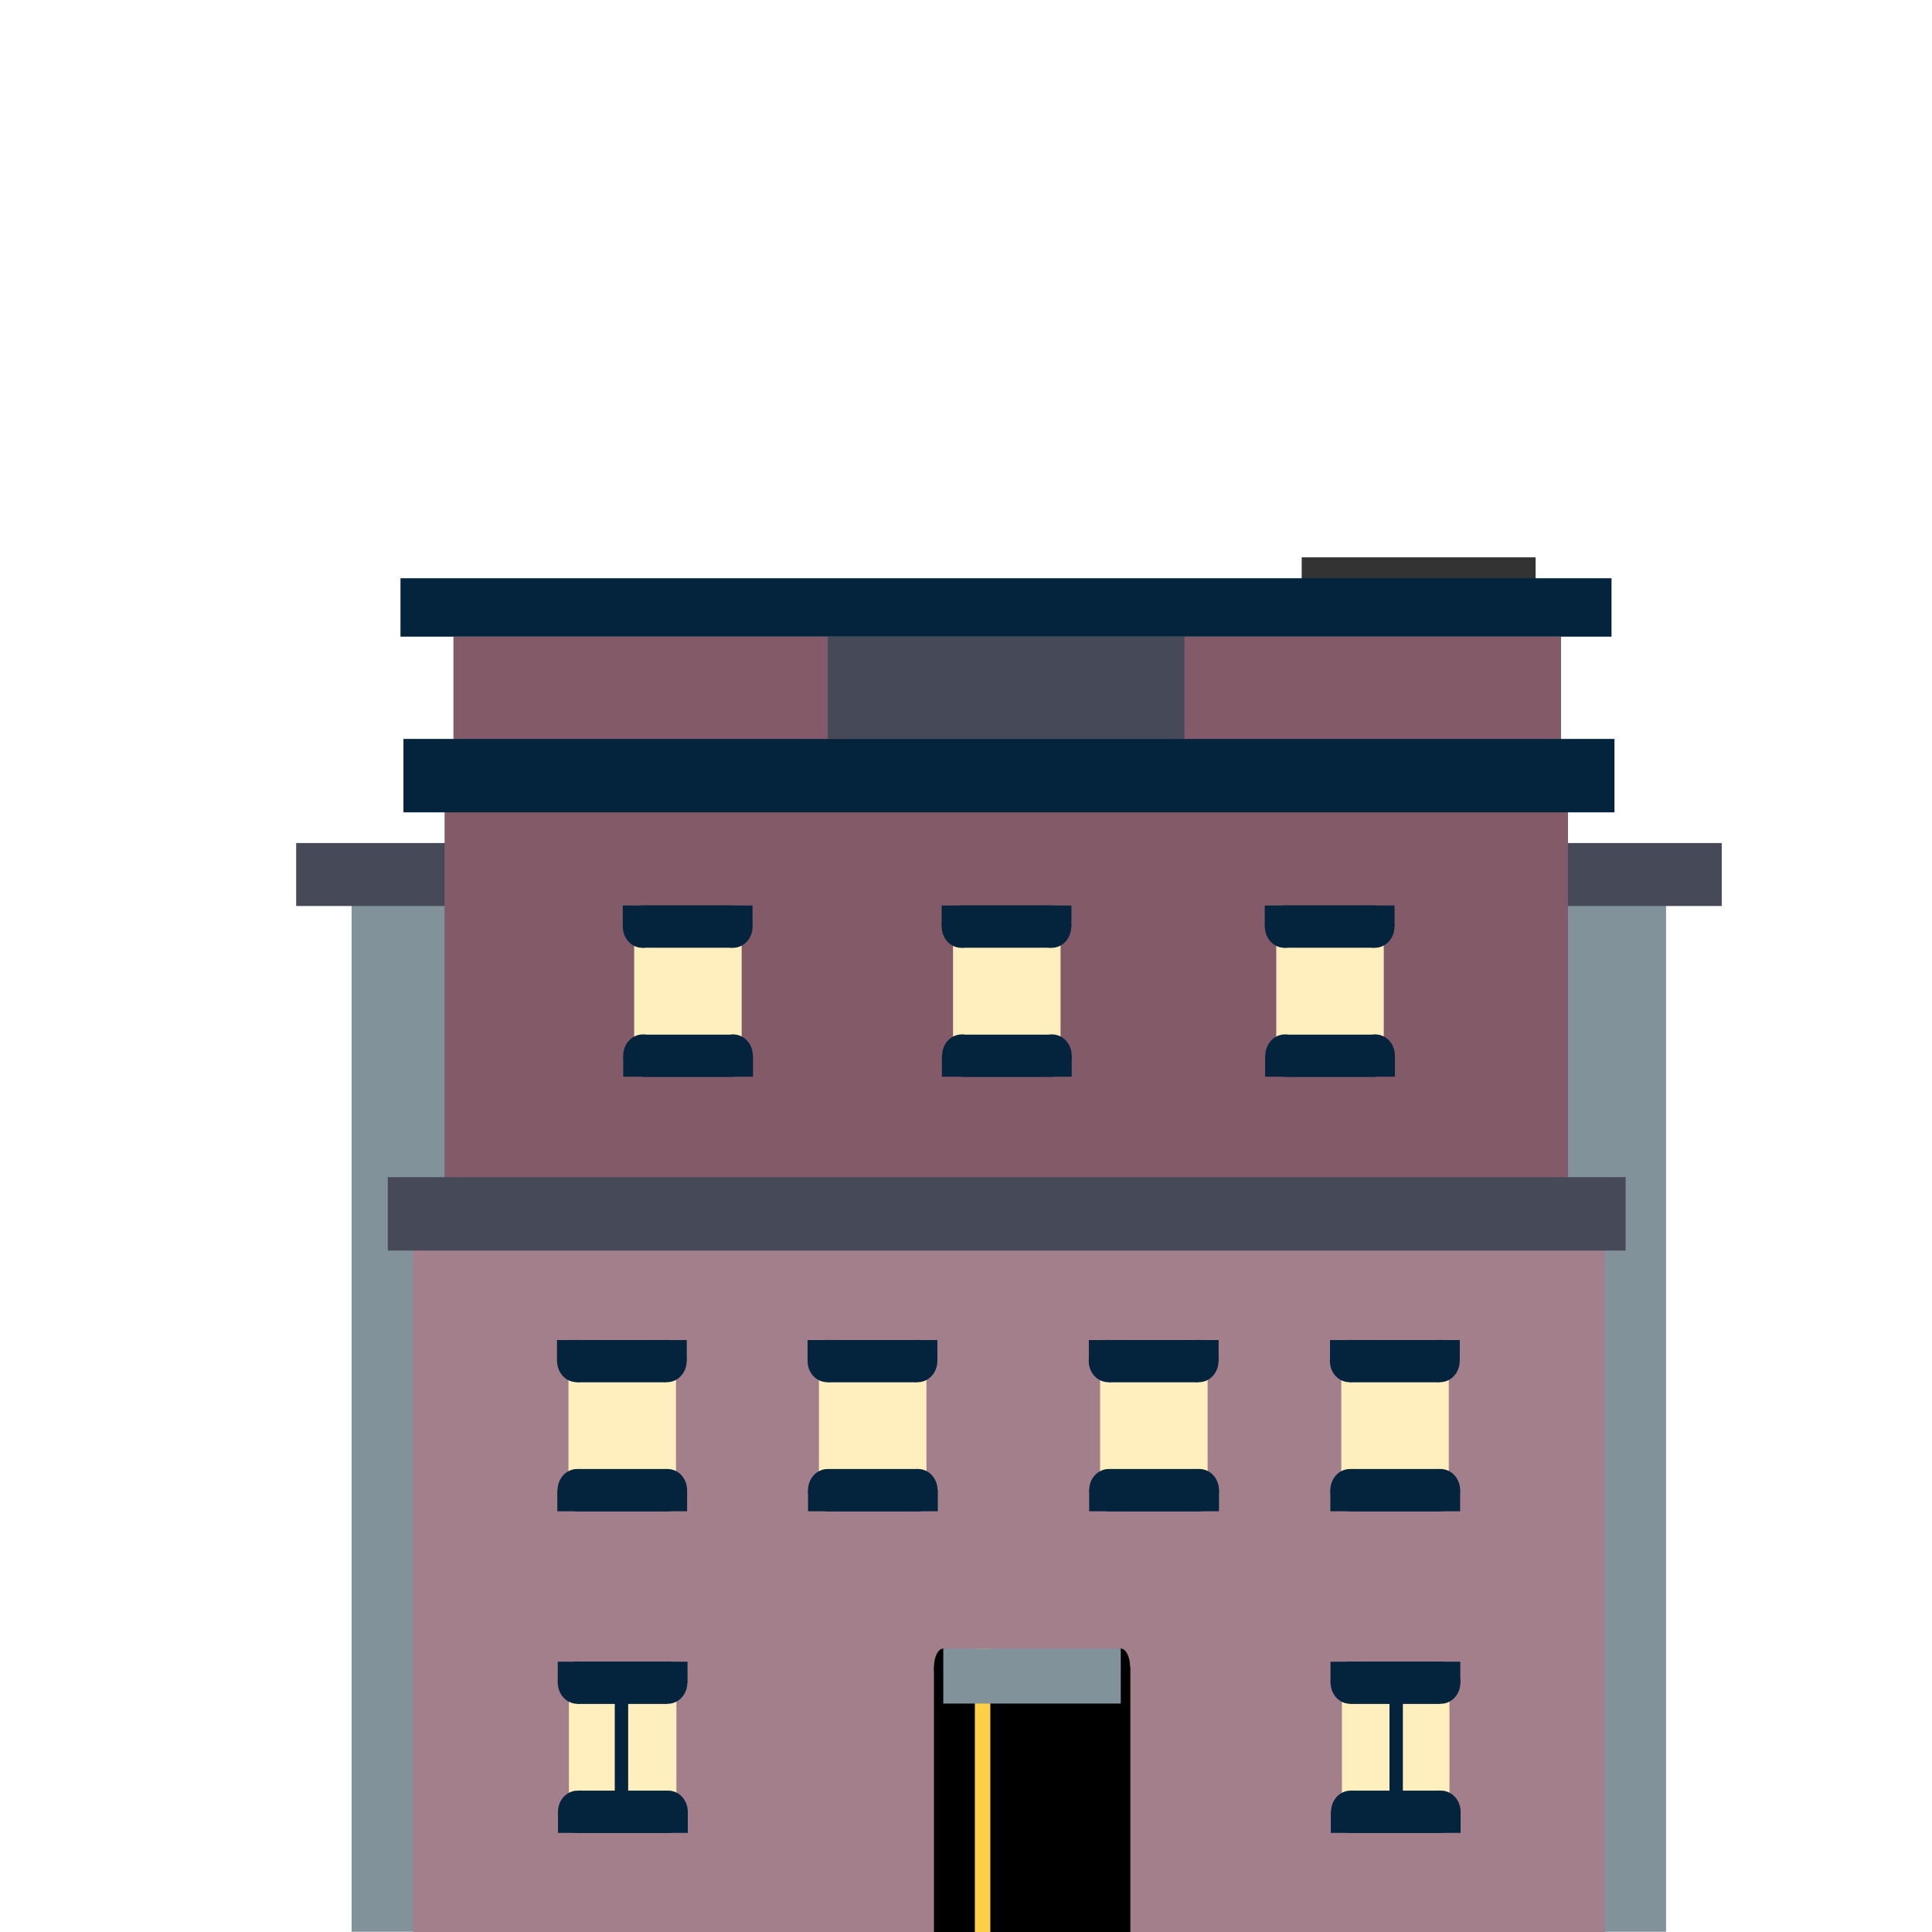
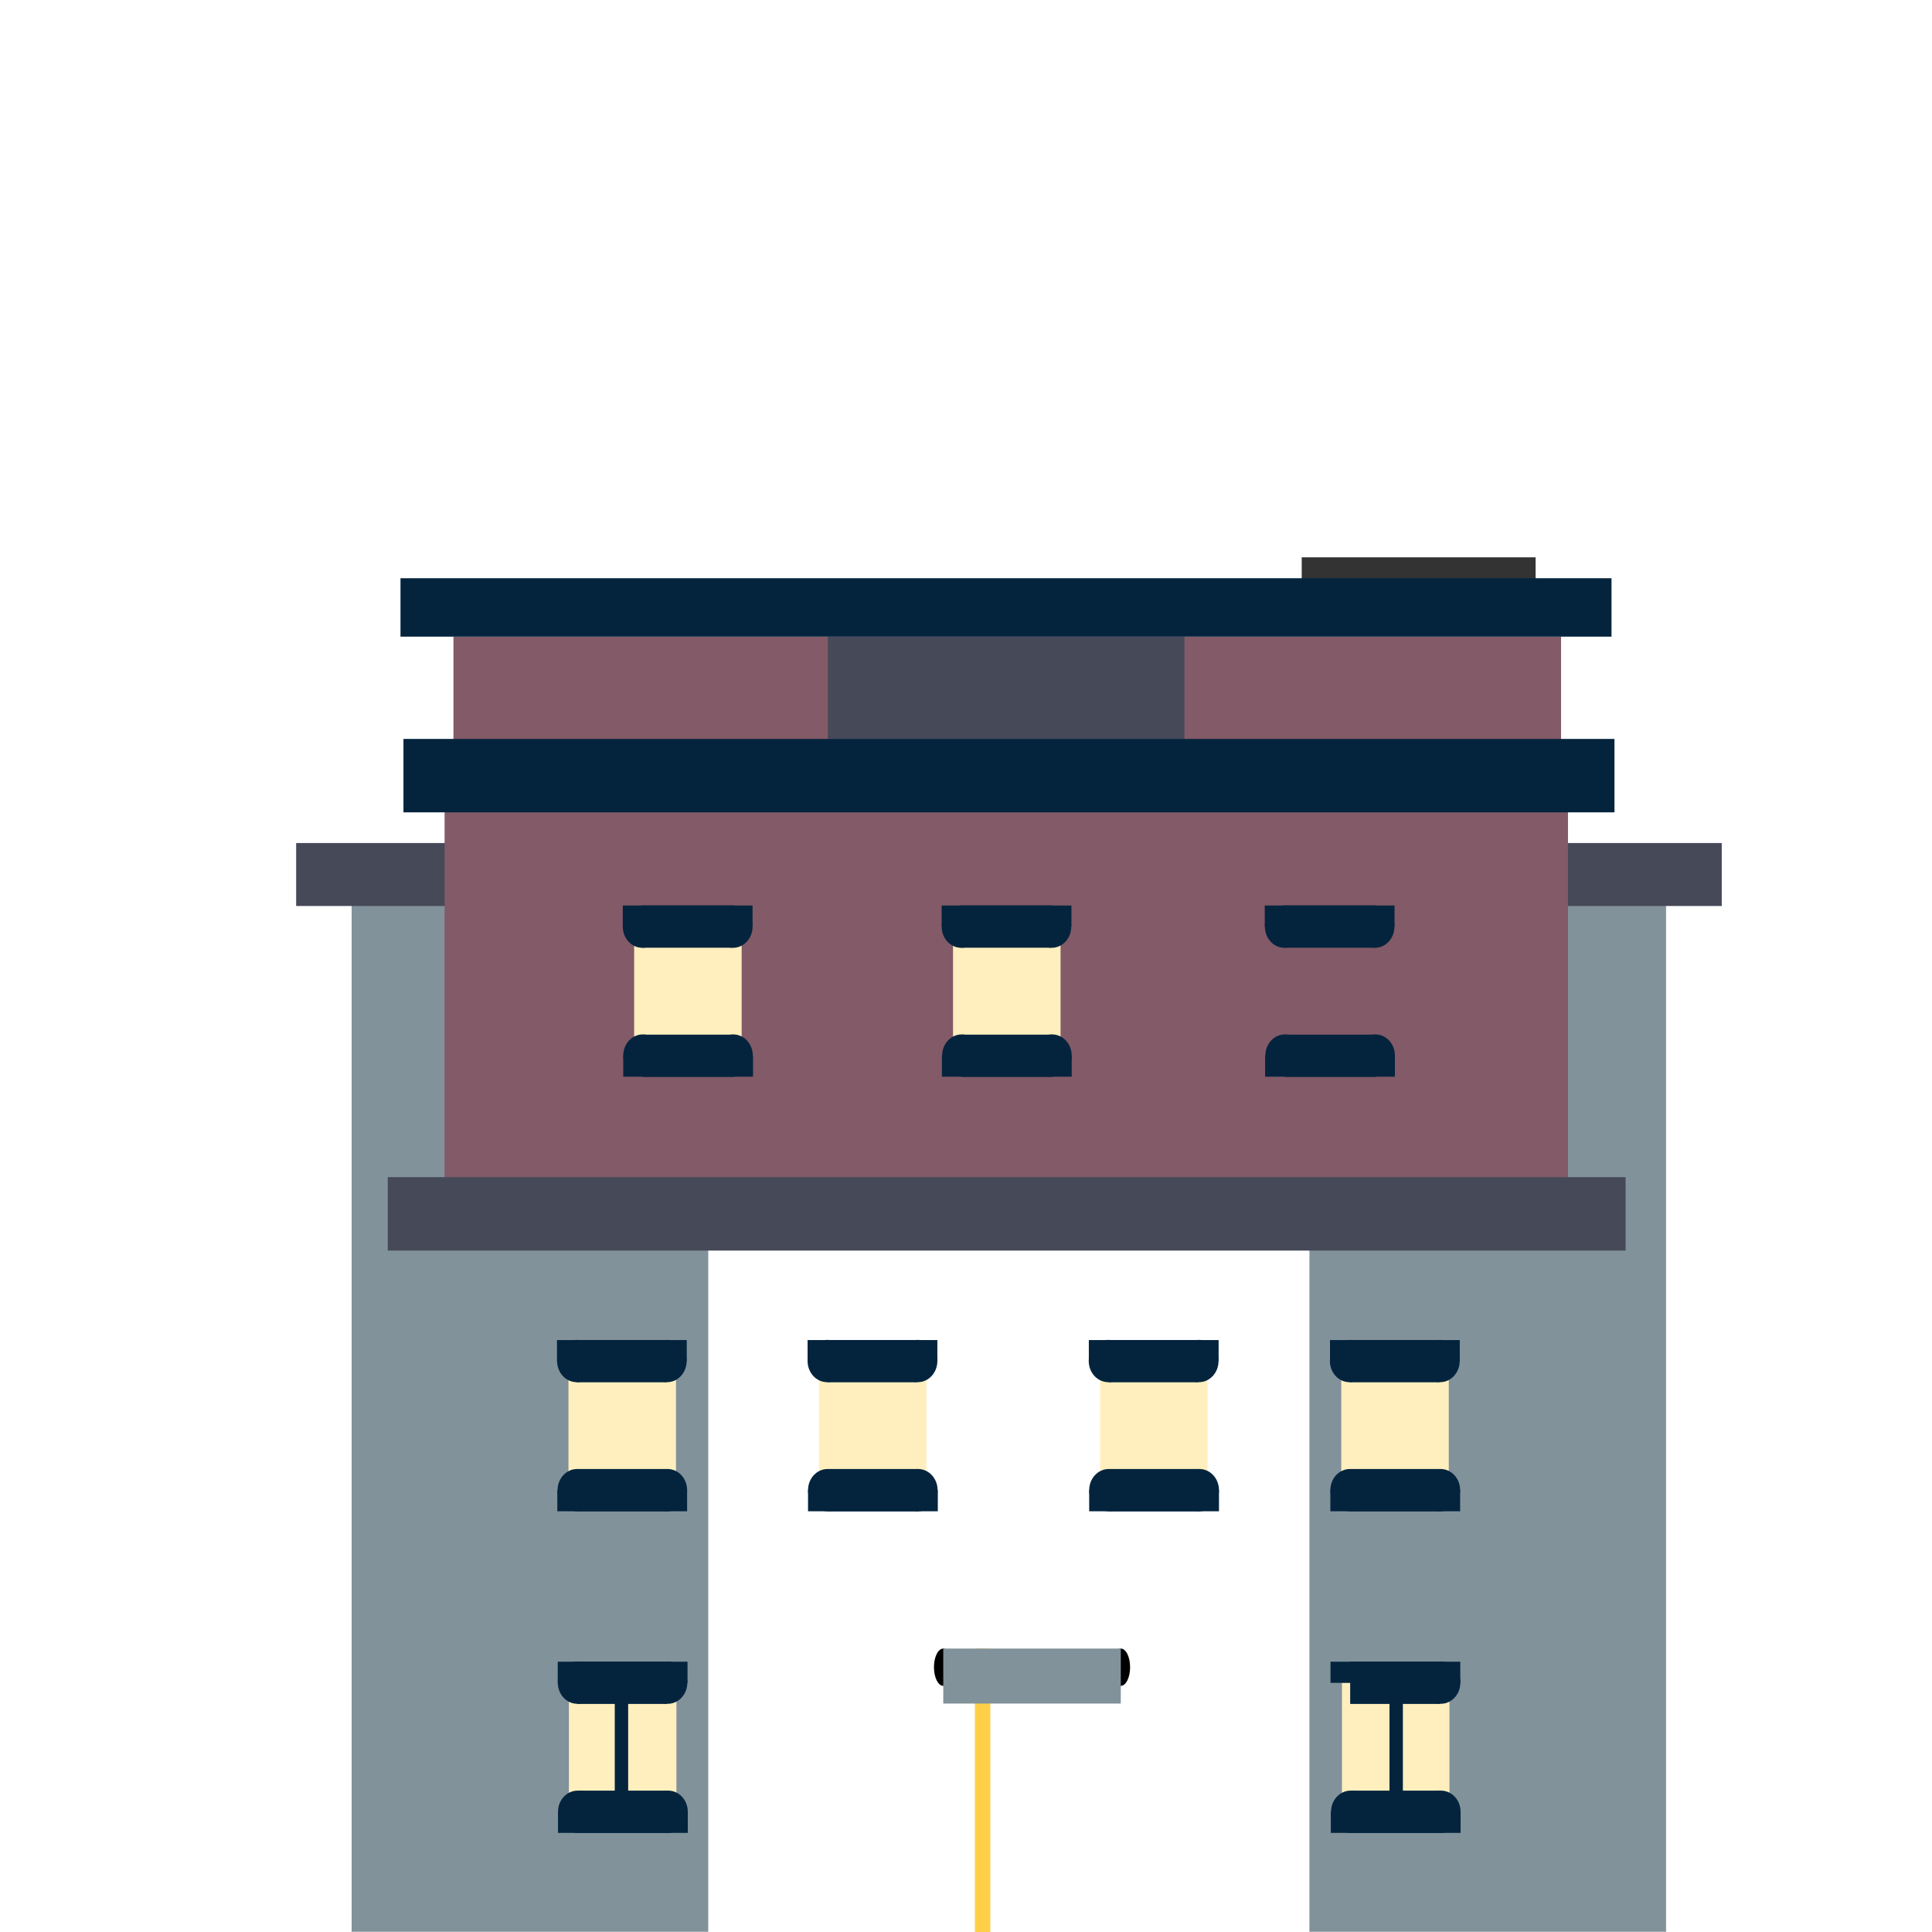
<svg xmlns="http://www.w3.org/2000/svg" version="1.1" x="0px" y="0px" viewBox="0 0 85 85" style="enable-background:new 0 0 85 85;" xml:space="preserve">
  <style type="text/css">
	.st0{display:none;}
	.st1{display:inline;fill:#F9D377;}
	.st2{display:inline;fill:#F2B231;}
	.st3{display:inline;fill:#B97850;}
	.st4{display:inline;fill:#584530;}
	.st5{display:inline;fill:#333333;}
	.st6{display:inline;fill:#464958;}
	.st7{display:inline;}
	.st8{fill:#D18D29;}
	.st9{fill:#EEAA1F;}
	.st10{display:inline;fill:#29AAE1;}
	.st11{display:inline;fill:#1BA4C4;}
	.st12{fill:#71AE87;}
	.st13{display:inline;fill:#C5DEE4;}
	.st14{display:inline;fill:#659C77;}
	.st15{display:inline;fill:#71AE87;}
	.st16{display:inline;fill:#E6E7E7;}
	.st17{display:inline;fill:#8DB0DA;}
	.st18{display:inline;fill:#73828B;}
	.st19{display:inline;fill:#669877;}
	.st20{fill:#F2B231;}
	.st21{display:inline;fill:#B8CAD2;}
	.st22{display:inline;fill:#81929B;}
	.st23{display:inline;fill:#04243E;}
	.st24{display:inline;fill:#FFFFFF;}
	.st25{fill:#333333;}
	.st26{fill:#835A67;}
	.st27{fill:#81929B;}
	.st28{fill:#464958;}
	.st29{fill:#A37E8B;}
	.st30{fill:#FFEFBE;}
	.st31{fill:#04243E;}
	.st32{fill:#FFCF47;}
	.st33{fill:#F9D377;}
	.st34{display:inline;fill:#DF9226;}
	.st35{display:inline;fill:#C5DDE5;}
	.st36{display:inline;fill:#89ABAC;}
	.st37{fill:#C5DEE4;}
	.st38{fill:#FFFFFF;}
</style>
  <g id="Layer_1" class="st0">
    <rect x="23.36" y="54.17" class="st1" width="48.86" height="27.67" />
    <rect x="23.36" y="53.27" class="st2" width="23.5" height="28.57" />
    <polygon class="st3" points="19.18,53.61 47.74,31.23 59.04,40.01 59.04,31.23 69.19,31.23 69.19,47.98 76.41,53.61  " />
    <polygon class="st4" points="19.18,53.61 42.09,53.61 47.74,31.23  " />
    <path class="st5" d="M68.69,33h-9.4c-0.87,0-1.58-0.71-1.58-1.58v0c0-0.87,0.71-1.58,1.58-1.58h9.4c0.87,0,1.58,0.71,1.58,1.58v0   C70.27,32.29,69.56,33,68.69,33z" />
    <path class="st1" d="M69.91,32.02H58.07c-0.2,0-0.36-0.16-0.36-0.36v-2.45c0-0.2,0.16-0.36,0.36-0.36h11.84   c0.2,0,0.36,0.16,0.36,0.36v2.45C70.27,31.86,70.11,32.02,69.91,32.02z" />
-     <path class="st4" d="M55.65,42.42H41.61c-0.52,0-0.94-0.42-0.94-0.94v0c0-0.52,0.42-0.94,0.94-0.94h14.04   c0.52,0,0.94,0.42,0.94,0.94v0C56.59,42,56.17,42.42,55.65,42.42z" />
+     <path class="st4" d="M55.65,42.42H41.61c-0.52,0-0.94-0.42-0.94-0.94v0h14.04   c0.52,0,0.94,0.42,0.94,0.94v0C56.59,42,56.17,42.42,55.65,42.42z" />
    <path class="st4" d="M61.87,49.22H41.61c-0.52,0-0.94-0.42-0.94-0.94v0c0-0.52,0.42-0.94,0.94-0.94h20.26   c0.52,0,0.94,0.42,0.94,0.94v0C62.81,48.8,62.39,49.22,61.87,49.22z" />
    <path class="st5" d="M77.2,54.72H18.67c-0.3,0-0.55-0.25-0.55-0.55l0,0c0-0.3,0.25-0.55,0.55-0.55H77.2c0.3,0,0.55,0.25,0.55,0.55   l0,0C77.75,54.47,77.5,54.72,77.2,54.72z" />
    <rect x="29.03" y="63.49" class="st6" width="12.57" height="18.35" />
    <rect x="29.97" y="65.12" class="st5" width="10.69" height="16.72" />
    <g class="st7">
      <circle class="st8" cx="32.21" cy="73.48" r="1.17" />
      <path class="st9" d="M32.29,72.31v2.35c0.65,0,1.17-0.53,1.17-1.17C33.46,72.83,32.93,72.31,32.29,72.31z" />
    </g>
    <path class="st10" d="M63.39,73.72h-7.2c-1.42,0-2.56-1.15-2.56-2.56v-7.2c0-1.42,1.15-2.56,2.56-2.56h7.2   c1.42,0,2.56,1.15,2.56,2.56v7.2C65.96,72.57,64.81,73.72,63.39,73.72z" />
    <polygon class="st11" points="55.51,61.45 63.13,73.72 55.78,73.7  " />
    <rect x="52.65" y="61.21" class="st6" width="3.84" height="12.85" />
    <rect x="63.55" y="61.21" class="st6" width="3.84" height="12.85" />
    <g class="st7">
      <rect x="53.35" y="64.52" class="st12" width="2.43" height="0.27" />
      <rect x="53.35" y="67.42" class="st12" width="2.43" height="0.27" />
      <rect x="53.35" y="70.32" class="st12" width="2.43" height="0.27" />
    </g>
    <g class="st7">
      <rect x="64.25" y="64.52" class="st12" width="2.43" height="0.27" />
      <rect x="64.25" y="67.42" class="st12" width="2.43" height="0.27" />
      <rect x="64.25" y="70.32" class="st12" width="2.43" height="0.27" />
    </g>
    <rect x="59.6" y="59.89" class="st13" width="0.4" height="15.9" />
    <rect x="59.82" y="64.11" transform="matrix(-5.465335e-11 1 -1 -5.465335e-11 127.658 7.628)" class="st13" width="0.4" height="7.06" />
    <rect x="11.3" y="81.07" class="st14" width="63.47" height="3.93" />
    <path class="st15" d="M19.69,70.79l2.09-1.05l2.09,1.05v11.3l-2.09,1.05l-2.09-1.05V70.79z M19.69,70.79" />
    <path class="st15" d="M12.36,70.79l2.09-1.05l2.09,1.05v11.3l-2.09,1.05l-2.09-1.05V70.79z M12.36,70.79" />
    <rect x="14.46" y="74.66" class="st15" width="7.32" height="2.09" />
  </g>
  <g id="Layer_3" class="st0">
    <rect x="7.55" y="40.85" class="st16" width="68.97" height="44.19" />
    <rect x="36.94" y="51.35" class="st13" width="10.2" height="3.75" />
    <rect x="35.7" y="53.23" class="st17" width="12.67" height="31.82" />
    <rect x="20.95" y="51.35" class="st13" width="10.2" height="3.75" />
    <rect x="19.71" y="53.23" class="st17" width="12.67" height="31.82" />
    <rect x="13.01" y="42.56" class="st17" width="45.77" height="2.09" />
    <rect x="7.55" y="40.85" class="st18" width="18.41" height="44.19" />
    <rect x="61.89" y="47.84" class="st3" width="11.77" height="22.4" />
    <circle class="st3" cx="62.95" cy="47.84" r="1.06" />
    <circle class="st3" cx="72.6" cy="47.84" r="1.06" />
    <path class="st5" d="M73.65,49.23H61.91v-1.35c0-0.6,0.49-1.09,1.09-1.09h9.56c0.6,0,1.09,0.49,1.09,1.09V49.23z" />
    <rect x="7.55" y="80.83" class="st19" width="68.97" height="4.21" />
    <rect x="7.55" y="29.13" class="st5" width="68.97" height="4.21" />
    <g class="st7">
      <path class="st20" d="M65.49,59.9c0,0.51-0.4,0.96-0.96,0.96c-0.51,0-0.96-0.4-0.96-0.96c0-0.51,0.4-0.96,0.96-0.96    C65.04,58.94,65.49,59.33,65.49,59.9L65.49,59.9z M65.49,59.9" />
      <path class="st20" d="M65.2,59.22c0.4,0.34,0.34,0.96,0,1.36c-0.34,0.4-0.96,0.34-1.36,0" />
    </g>
    <rect x="60.03" y="70.24" class="st21" width="14.5" height="4.29" />
    <rect x="55.78" y="73.39" class="st22" width="14.5" height="4.29" />
    <rect x="51.53" y="76.54" class="st18" width="14.5" height="4.29" />
    <rect x="11.18" y="76.54" class="st23" width="29.58" height="4.29" />
    <rect x="10.05" y="66.87" class="st7" width="4.88" height="8.52" />
    <circle class="st23" cx="12.49" cy="66.91" r="2.44" />
    <rect x="10.05" y="69.64" class="st6" width="31.99" height="7.46" />
    <rect x="12.49" y="45.8" class="st24" width="7.64" height="4.09" />
  </g>
  <g id="Layer_4">
    <rect x="57.27" y="24.52" class="st25" width="10.29" height="1.85" />
    <rect x="19.95" y="28.01" class="st26" width="48.73" height="13.75" />
    <rect x="57.61" y="39.04" class="st27" width="15.69" height="45.95" />
    <rect x="36.42" y="28.01" class="st28" width="15.69" height="4.5" />
    <rect x="15.47" y="39.04" class="st27" width="15.69" height="45.95" />
    <g>
      <g>
        <rect x="65.46" y="37.09" class="st28" width="10.29" height="2.77" />
        <rect x="13.03" y="37.09" class="st28" width="10.29" height="2.77" />
      </g>
    </g>
-     <rect x="18.17" y="53.31" class="st29" width="52.43" height="31.69" />
    <rect x="19.6" y="34.13" class="st26" width="49.38" height="18.95" />
    <rect x="51.06" y="34.13" class="st26" width="17.92" height="18.95" />
    <rect x="19.56" y="34.13" class="st26" width="17.92" height="18.95" />
    <rect x="36.03" y="59.88" class="st30" width="4.73" height="6.01" />
    <g>
      <rect x="36.45" y="64.63" class="st31" width="3.95" height="1.86" />
      <ellipse class="st31" cx="36.41" cy="65.56" rx="0.86" ry="0.93" />
      <ellipse class="st31" cx="40.39" cy="65.56" rx="0.86" ry="0.93" />
      <rect x="35.55" y="65.56" class="st31" width="5.71" height="0.93" />
    </g>
    <g>
      <rect x="36.39" y="58.95" transform="matrix(-1 -1.224647e-16 1.224647e-16 -1 76.735 119.765)" class="st31" width="3.95" height="1.86" />
      <ellipse class="st31" cx="40.38" cy="59.88" rx="0.86" ry="0.93" />
      <ellipse class="st31" cx="36.39" cy="59.88" rx="0.86" ry="0.93" />
      <rect x="35.53" y="58.95" transform="matrix(-1 -1.224647e-16 1.224647e-16 -1 76.77 118.837)" class="st31" width="5.71" height="0.93" />
    </g>
    <rect x="25.01" y="59.88" class="st30" width="4.73" height="6.01" />
    <g>
      <rect x="25.42" y="64.63" class="st31" width="3.95" height="1.86" />
      <ellipse class="st31" cx="25.39" cy="65.56" rx="0.86" ry="0.93" />
      <ellipse class="st31" cx="29.37" cy="65.56" rx="0.86" ry="0.93" />
      <rect x="24.52" y="65.56" class="st31" width="5.71" height="0.93" />
    </g>
    <g>
      <rect x="25.37" y="58.95" transform="matrix(-1 -1.224647e-16 1.224647e-16 -1 54.69 119.765)" class="st31" width="3.95" height="1.86" />
      <ellipse class="st31" cx="29.35" cy="59.88" rx="0.86" ry="0.93" />
      <ellipse class="st31" cx="25.37" cy="59.88" rx="0.86" ry="0.93" />
      <rect x="24.51" y="58.95" transform="matrix(-1 -1.224647e-16 1.224647e-16 -1 54.725 118.837)" class="st31" width="5.71" height="0.93" />
    </g>
    <rect x="48.4" y="59.88" class="st30" width="4.73" height="6.01" />
    <g>
      <rect x="48.82" y="64.63" class="st31" width="3.95" height="1.86" />
      <ellipse class="st31" cx="48.78" cy="65.56" rx="0.86" ry="0.93" />
      <ellipse class="st31" cx="52.77" cy="65.56" rx="0.86" ry="0.93" />
      <rect x="47.92" y="65.56" class="st31" width="5.71" height="0.93" />
    </g>
    <g>
      <rect x="48.76" y="58.95" transform="matrix(-1 -1.224647e-16 1.224647e-16 -1 101.479 119.765)" class="st31" width="3.95" height="1.86" />
      <ellipse class="st31" cx="52.75" cy="59.88" rx="0.86" ry="0.93" />
      <ellipse class="st31" cx="48.76" cy="59.88" rx="0.86" ry="0.93" />
      <rect x="47.9" y="58.95" transform="matrix(-1 -1.224647e-16 1.224647e-16 -1 101.514 118.837)" class="st31" width="5.71" height="0.93" />
    </g>
    <rect x="59.01" y="59.88" class="st30" width="4.73" height="6.01" />
    <g>
      <rect x="59.43" y="64.63" class="st31" width="3.95" height="1.86" />
      <ellipse class="st31" cx="59.39" cy="65.56" rx="0.86" ry="0.93" />
      <ellipse class="st31" cx="63.38" cy="65.56" rx="0.86" ry="0.93" />
      <rect x="58.53" y="65.56" class="st31" width="5.71" height="0.93" />
    </g>
    <g>
      <rect x="59.37" y="58.95" transform="matrix(-1 -1.224647e-16 1.224647e-16 -1 122.699 119.765)" class="st31" width="3.95" height="1.86" />
      <ellipse class="st31" cx="63.36" cy="59.88" rx="0.86" ry="0.93" />
      <ellipse class="st31" cx="59.37" cy="59.88" rx="0.86" ry="0.93" />
      <rect x="58.51" y="58.95" transform="matrix(-1 -1.224647e-16 1.224647e-16 -1 122.734 118.837)" class="st31" width="5.71" height="0.93" />
    </g>
    <rect x="41.93" y="40.77" class="st30" width="4.73" height="6.01" />
    <g>
      <rect x="42.34" y="45.52" class="st31" width="3.95" height="1.86" />
      <ellipse class="st31" cx="42.31" cy="46.44" rx="0.86" ry="0.93" />
      <ellipse class="st31" cx="46.29" cy="46.44" rx="0.86" ry="0.93" />
      <rect x="41.44" y="46.44" class="st31" width="5.71" height="0.93" />
    </g>
    <g>
      <rect x="42.29" y="39.84" transform="matrix(-1 -1.224647e-16 1.224647e-16 -1 88.524 81.536)" class="st31" width="3.95" height="1.86" />
      <ellipse class="st31" cx="46.27" cy="40.77" rx="0.86" ry="0.93" />
      <ellipse class="st31" cx="42.29" cy="40.77" rx="0.86" ry="0.93" />
      <rect x="41.42" y="39.84" transform="matrix(-1 -1.224647e-16 1.224647e-16 -1 88.559 80.608)" class="st31" width="5.71" height="0.93" />
    </g>
-     <rect x="56.15" y="40.77" class="st30" width="4.73" height="6.01" />
    <g>
      <rect x="56.56" y="45.52" class="st31" width="3.95" height="1.86" />
      <ellipse class="st31" cx="56.53" cy="46.44" rx="0.86" ry="0.93" />
      <ellipse class="st31" cx="60.51" cy="46.44" rx="0.86" ry="0.93" />
      <rect x="55.66" y="46.44" class="st31" width="5.71" height="0.93" />
    </g>
    <g>
      <rect x="56.51" y="39.84" transform="matrix(-1 -1.224647e-16 1.224647e-16 -1 116.968 81.536)" class="st31" width="3.95" height="1.86" />
      <ellipse class="st31" cx="60.49" cy="40.77" rx="0.86" ry="0.93" />
      <ellipse class="st31" cx="56.51" cy="40.77" rx="0.86" ry="0.93" />
      <rect x="55.65" y="39.84" transform="matrix(-1 -1.224647e-16 1.224647e-16 -1 117.004 80.608)" class="st31" width="5.71" height="0.93" />
    </g>
    <rect x="27.9" y="40.77" class="st30" width="4.73" height="6.01" />
    <g>
      <rect x="28.31" y="45.52" class="st31" width="3.95" height="1.86" />
      <ellipse class="st31" cx="28.28" cy="46.44" rx="0.86" ry="0.93" />
      <ellipse class="st31" cx="32.26" cy="46.44" rx="0.86" ry="0.93" />
      <rect x="27.42" y="46.44" class="st31" width="5.71" height="0.93" />
    </g>
    <g>
      <rect x="28.26" y="39.84" transform="matrix(-1 -1.224647e-16 1.224647e-16 -1 60.473 81.536)" class="st31" width="3.95" height="1.86" />
      <ellipse class="st31" cx="32.25" cy="40.77" rx="0.86" ry="0.93" />
      <ellipse class="st31" cx="28.26" cy="40.77" rx="0.86" ry="0.93" />
      <rect x="27.4" y="39.84" transform="matrix(-1 -1.224647e-16 1.224647e-16 -1 60.509 80.608)" class="st31" width="5.71" height="0.93" />
    </g>
    <rect x="25.03" y="74.03" class="st30" width="4.73" height="6.01" />
    <g>
      <rect x="25.45" y="78.78" class="st31" width="3.95" height="1.86" />
      <ellipse class="st31" cx="25.41" cy="79.71" rx="0.86" ry="0.93" />
      <ellipse class="st31" cx="29.4" cy="79.71" rx="0.86" ry="0.93" />
      <rect x="24.55" y="79.71" class="st31" width="5.71" height="0.93" />
    </g>
    <g>
      <rect x="25.4" y="73.1" transform="matrix(-1 -1.224647e-16 1.224647e-16 -1 54.742 148.066)" class="st31" width="3.95" height="1.86" />
      <ellipse class="st31" cx="29.38" cy="74.03" rx="0.86" ry="0.93" />
      <ellipse class="st31" cx="25.4" cy="74.03" rx="0.86" ry="0.93" />
      <rect x="24.53" y="73.1" transform="matrix(-1 -1.224647e-16 1.224647e-16 -1 54.778 147.138)" class="st31" width="5.71" height="0.93" />
    </g>
    <rect x="59.04" y="74.03" class="st30" width="4.73" height="6.01" />
    <g>
      <rect x="59.45" y="78.78" class="st31" width="3.95" height="1.86" />
      <ellipse class="st31" cx="59.42" cy="79.71" rx="0.86" ry="0.93" />
      <ellipse class="st31" cx="63.4" cy="79.71" rx="0.86" ry="0.93" />
      <rect x="58.55" y="79.71" class="st31" width="5.71" height="0.93" />
    </g>
    <g>
      <rect x="59.4" y="73.1" transform="matrix(-1 -1.224647e-16 1.224647e-16 -1 122.752 148.066)" class="st31" width="3.95" height="1.86" />
      <ellipse class="st31" cx="63.39" cy="74.03" rx="0.86" ry="0.93" />
-       <ellipse class="st31" cx="59.4" cy="74.03" rx="0.86" ry="0.93" />
      <rect x="58.54" y="73.1" transform="matrix(-1 -1.224647e-16 1.224647e-16 -1 122.787 147.138)" class="st31" width="5.71" height="0.93" />
    </g>
-     <rect x="41.09" y="73.35" width="8.64" height="11.65" />
    <ellipse cx="41.5" cy="73.35" rx="0.41" ry="0.82" />
    <ellipse cx="49.31" cy="73.35" rx="0.41" ry="0.82" />
    <rect x="17.06" y="51.79" class="st28" width="54.46" height="3.23" />
    <rect x="17.75" y="32.51" class="st31" width="53.28" height="3.23" />
    <rect x="42.89" y="72.53" class="st32" width="0.68" height="12.47" />
    <rect x="41.5" y="72.53" class="st27" width="7.81" height="2.42" />
    <rect x="17.62" y="25.44" class="st31" width="53.28" height="2.57" />
    <rect x="24.98" y="76.45" transform="matrix(-1.836970e-16 1 -1 -1.836970e-16 104.087 49.397)" class="st31" width="4.73" height="0.59" />
    <rect x="59.07" y="76.45" transform="matrix(-1.836970e-16 1 -1 -1.836970e-16 138.171 15.313)" class="st31" width="4.73" height="0.59" />
  </g>
  <g id="Layer_2" class="st0">
    <g class="st7">
      <rect x="55.7" y="29.38" class="st20" width="13.8" height="55.62" />
      <rect x="62.6" y="27.06" class="st20" width="9.05" height="3.09" />
    </g>
    <g class="st7">
      <rect x="18.63" y="29.38" class="st33" width="13.8" height="55.62" />
      <rect x="16.47" y="27.06" class="st33" width="9.05" height="3.09" />
    </g>
    <rect x="16.69" y="80.36" class="st6" width="55.08" height="4.64" />
    <rect x="46.72" y="14.87" class="st34" width="13.12" height="3.09" />
    <rect x="25.53" y="17.02" class="st35" width="37.08" height="67.98" />
    <polygon class="st36" points="25.53,17.02 62.6,17.02 62.6,85 59.34,85  " />
    <g class="st7">
      <rect x="33.16" y="26.86" class="st37" width="4.16" height="8.16" />
      <ellipse class="st37" cx="35.24" cy="26.86" rx="2.08" ry="1.75" />
    </g>
    <g class="st7">
      <rect x="41.98" y="26.86" class="st37" width="4.16" height="8.16" />
      <ellipse class="st37" cx="44.06" cy="26.86" rx="2.08" ry="1.75" />
    </g>
    <g class="st7">
      <rect x="50.81" y="26.86" class="st37" width="4.16" height="8.16" />
      <ellipse class="st37" cx="52.89" cy="26.86" rx="2.08" ry="1.75" />
    </g>
    <g class="st7">
      <rect x="33.16" y="41.99" class="st38" width="4.16" height="8.16" />
      <ellipse class="st38" cx="35.24" cy="41.99" rx="2.08" ry="1.75" />
    </g>
    <g class="st7">
      <rect x="41.98" y="41.99" class="st37" width="4.16" height="8.16" />
      <ellipse class="st37" cx="44.06" cy="41.99" rx="2.08" ry="1.75" />
    </g>
    <rect x="50.81" y="41.99" class="st13" width="4.16" height="8.16" />
    <ellipse class="st13" cx="52.89" cy="41.99" rx="2.08" ry="1.75" />
    <g class="st7">
      <rect x="33.16" y="57.12" class="st38" width="4.16" height="8.16" />
      <ellipse class="st38" cx="35.24" cy="57.12" rx="2.08" ry="1.75" />
    </g>
    <g class="st7">
      <rect x="41.98" y="57.12" class="st38" width="4.16" height="8.16" />
      <ellipse class="st38" cx="44.06" cy="57.12" rx="2.08" ry="1.75" />
    </g>
    <g class="st7">
      <rect x="50.81" y="57.12" class="st37" width="4.16" height="8.16" />
      <ellipse class="st37" cx="52.89" cy="57.12" rx="2.08" ry="1.75" />
    </g>
    <g class="st7">
      <g>
        <rect x="32.75" y="33.42" class="st31" width="4.98" height="2.18" />
        <circle class="st31" cx="32.7" cy="34.5" r="1.09" />
        <circle class="st31" cx="37.72" cy="34.5" r="1.09" />
        <rect x="31.61" y="34.5" class="st31" width="7.2" height="1.09" />
      </g>
      <g>
        <rect x="41.6" y="33.42" class="st31" width="4.98" height="2.18" />
        <circle class="st31" cx="41.55" cy="34.5" r="1.09" />
        <circle class="st31" cx="46.57" cy="34.5" r="1.09" />
        <rect x="40.46" y="34.5" class="st31" width="7.2" height="1.09" />
      </g>
      <g>
        <rect x="50.43" y="33.42" class="st31" width="4.98" height="2.18" />
        <circle class="st31" cx="50.38" cy="34.5" r="1.09" />
        <circle class="st31" cx="55.4" cy="34.5" r="1.09" />
        <rect x="49.29" y="34.5" class="st31" width="7.2" height="1.09" />
      </g>
    </g>
    <g class="st7">
      <g>
        <rect x="32.75" y="48.3" class="st31" width="4.98" height="2.18" />
        <circle class="st31" cx="32.7" cy="49.39" r="1.09" />
        <circle class="st31" cx="37.72" cy="49.39" r="1.09" />
        <rect x="31.61" y="49.39" class="st31" width="7.2" height="1.09" />
      </g>
      <g>
        <rect x="41.6" y="48.3" class="st31" width="4.98" height="2.18" />
        <circle class="st31" cx="41.55" cy="49.39" r="1.09" />
        <circle class="st31" cx="46.57" cy="49.39" r="1.09" />
-         <rect x="40.46" y="49.39" class="st31" width="7.2" height="1.09" />
      </g>
      <g>
        <rect x="50.43" y="48.3" class="st31" width="4.98" height="2.18" />
        <circle class="st31" cx="50.38" cy="49.39" r="1.09" />
        <circle class="st31" cx="55.4" cy="49.39" r="1.09" />
        <rect x="49.29" y="49.39" class="st31" width="7.2" height="1.09" />
      </g>
    </g>
    <g class="st7">
      <g>
        <rect x="32.75" y="63.18" class="st31" width="4.98" height="2.18" />
        <circle class="st31" cx="32.7" cy="64.27" r="1.09" />
        <circle class="st31" cx="37.72" cy="64.27" r="1.09" />
        <rect x="31.61" y="64.27" class="st31" width="7.2" height="1.09" />
      </g>
      <g>
        <rect x="41.6" y="63.18" class="st31" width="4.98" height="2.18" />
        <circle class="st31" cx="41.55" cy="64.27" r="1.09" />
        <circle class="st31" cx="46.57" cy="64.27" r="1.09" />
        <rect x="40.46" y="64.27" class="st31" width="7.2" height="1.09" />
      </g>
      <g>
        <rect x="50.43" y="63.18" class="st31" width="4.98" height="2.18" />
        <circle class="st31" cx="50.38" cy="64.27" r="1.09" />
        <circle class="st31" cx="55.4" cy="64.27" r="1.09" />
        <rect x="49.29" y="64.27" class="st31" width="7.2" height="1.09" />
      </g>
    </g>
    <rect x="36.63" y="74.75" class="st7" width="15.2" height="10.25" />
    <circle class="st7" cx="37.36" cy="74.75" r="0.72" />
    <circle class="st7" cx="51.11" cy="74.75" r="0.72" />
    <rect x="23.67" y="16.18" class="st6" width="40.21" height="2.84" />
    <rect x="39.87" y="74.02" class="st34" width="1.19" height="10.97" />
    <rect x="37.36" y="74.02" class="st1" width="13.75" height="2.13" />
  </g>
</svg>